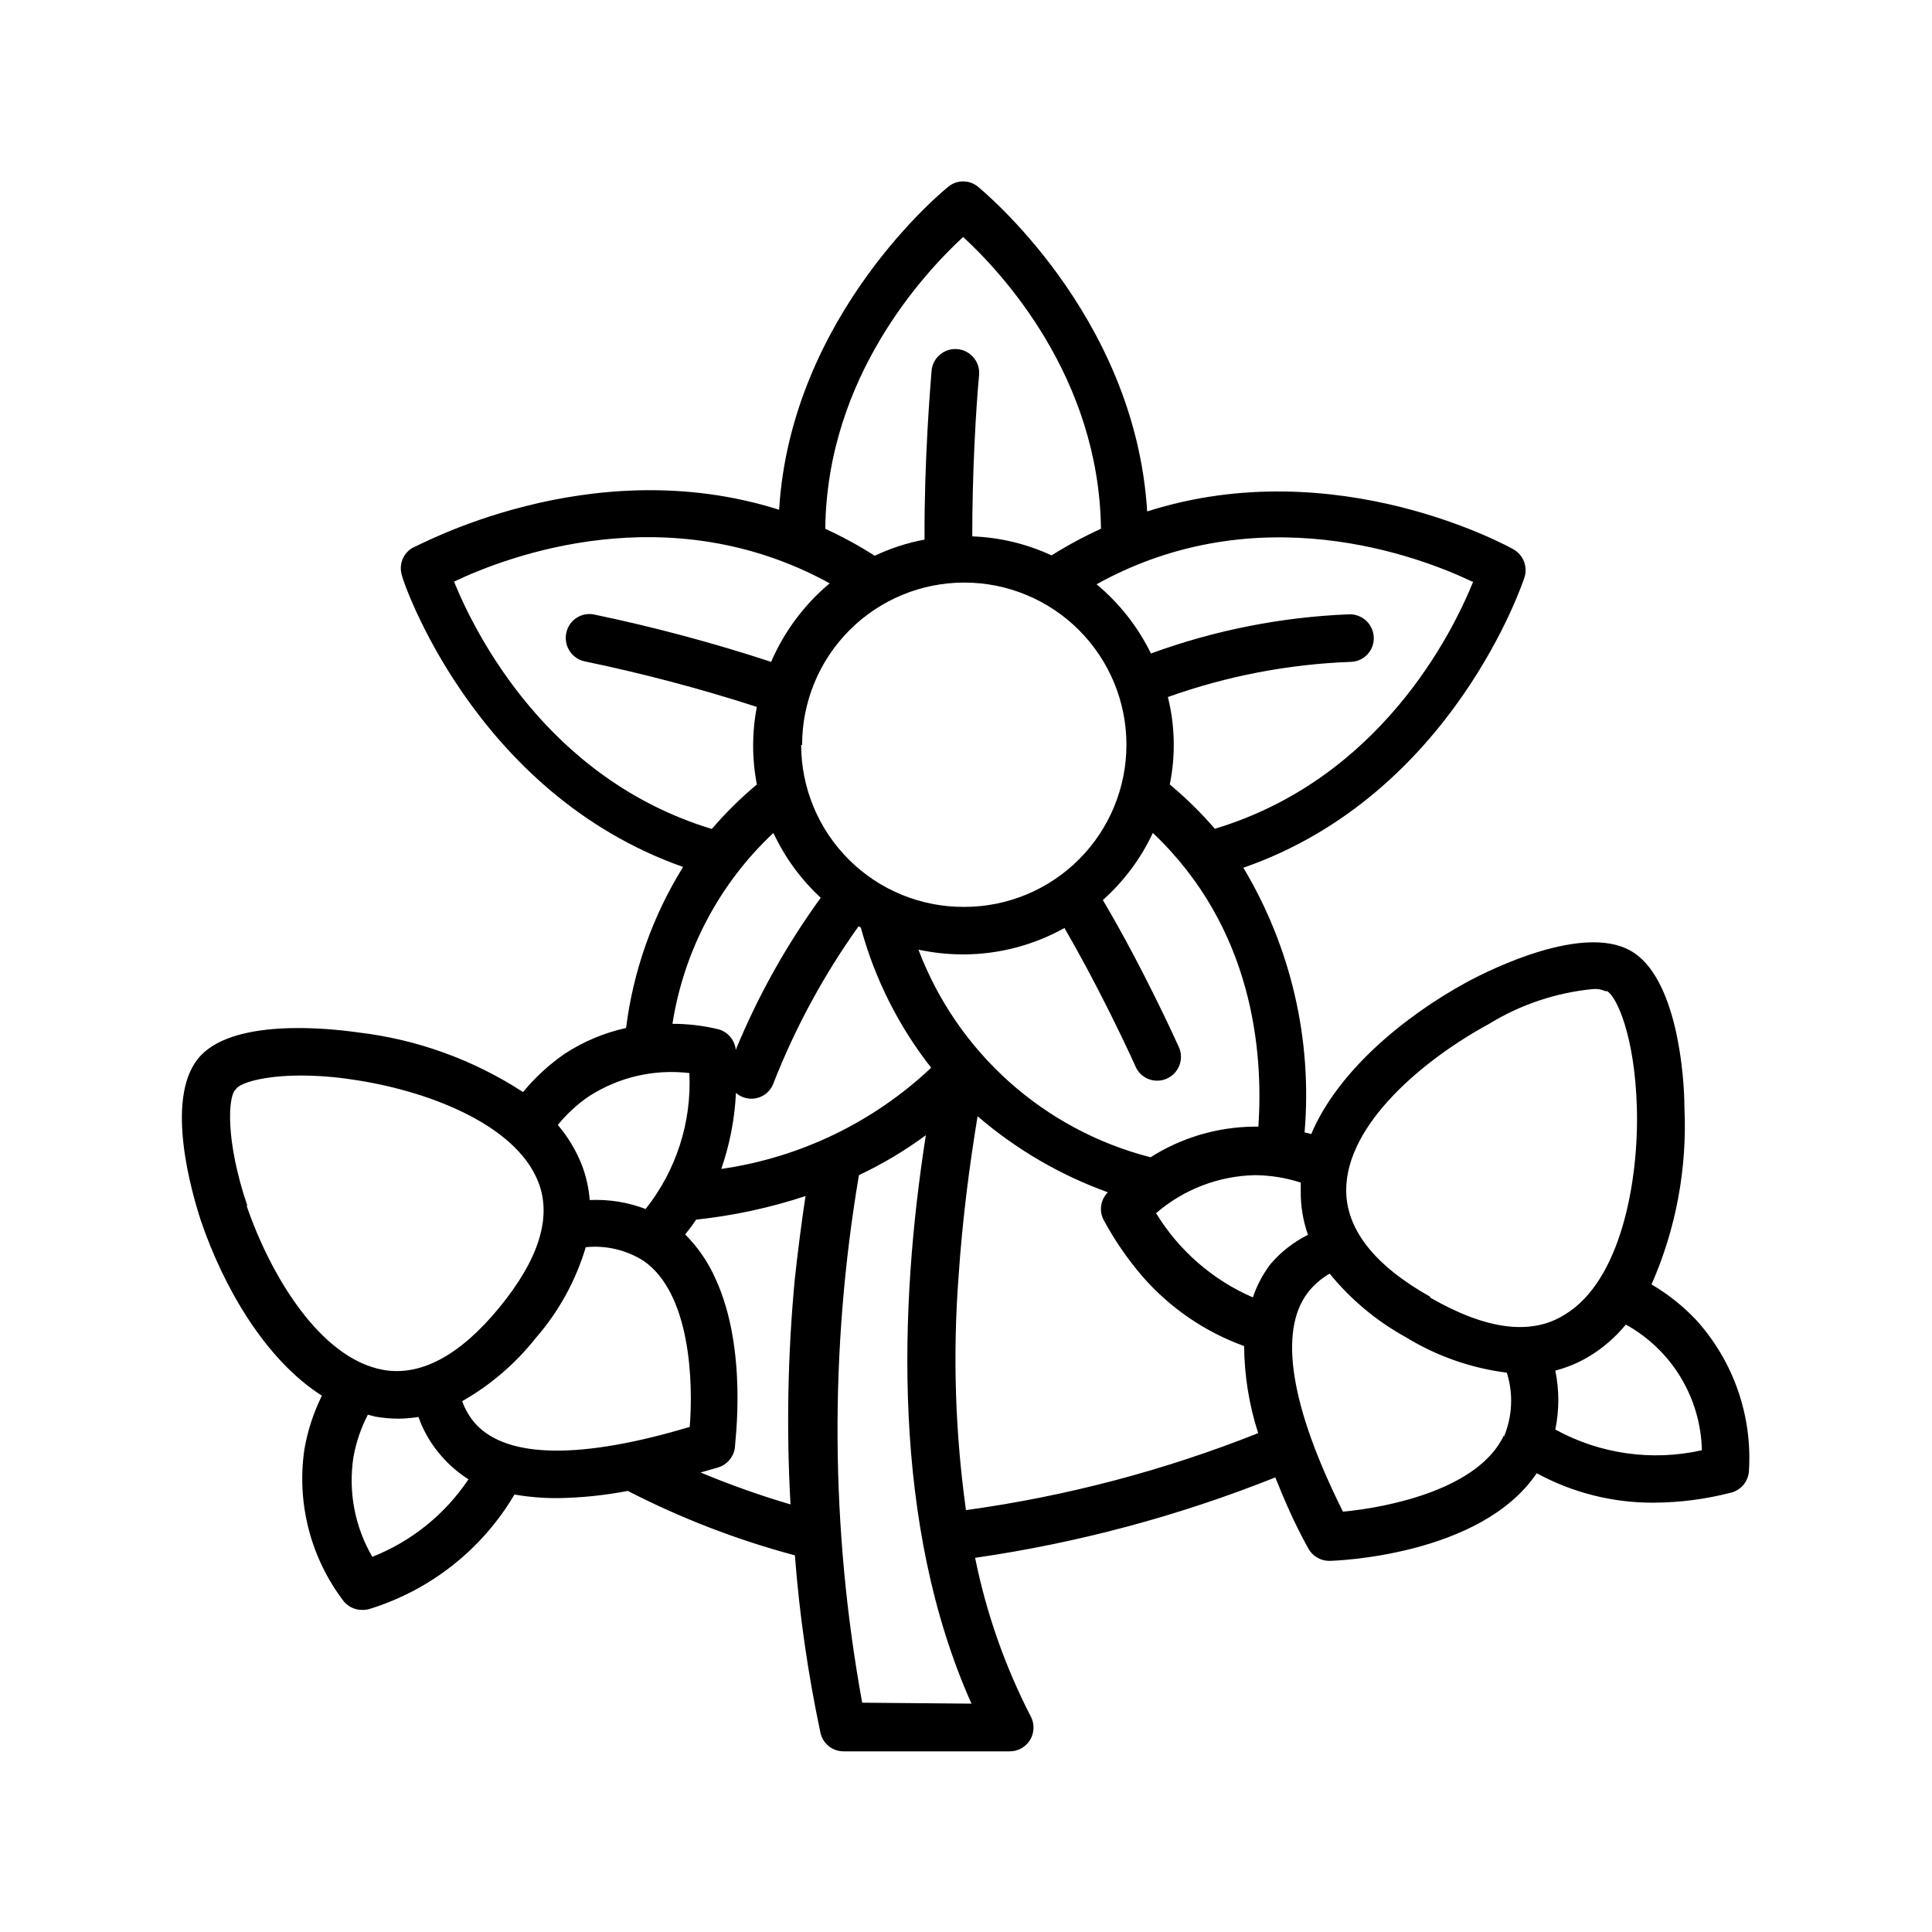
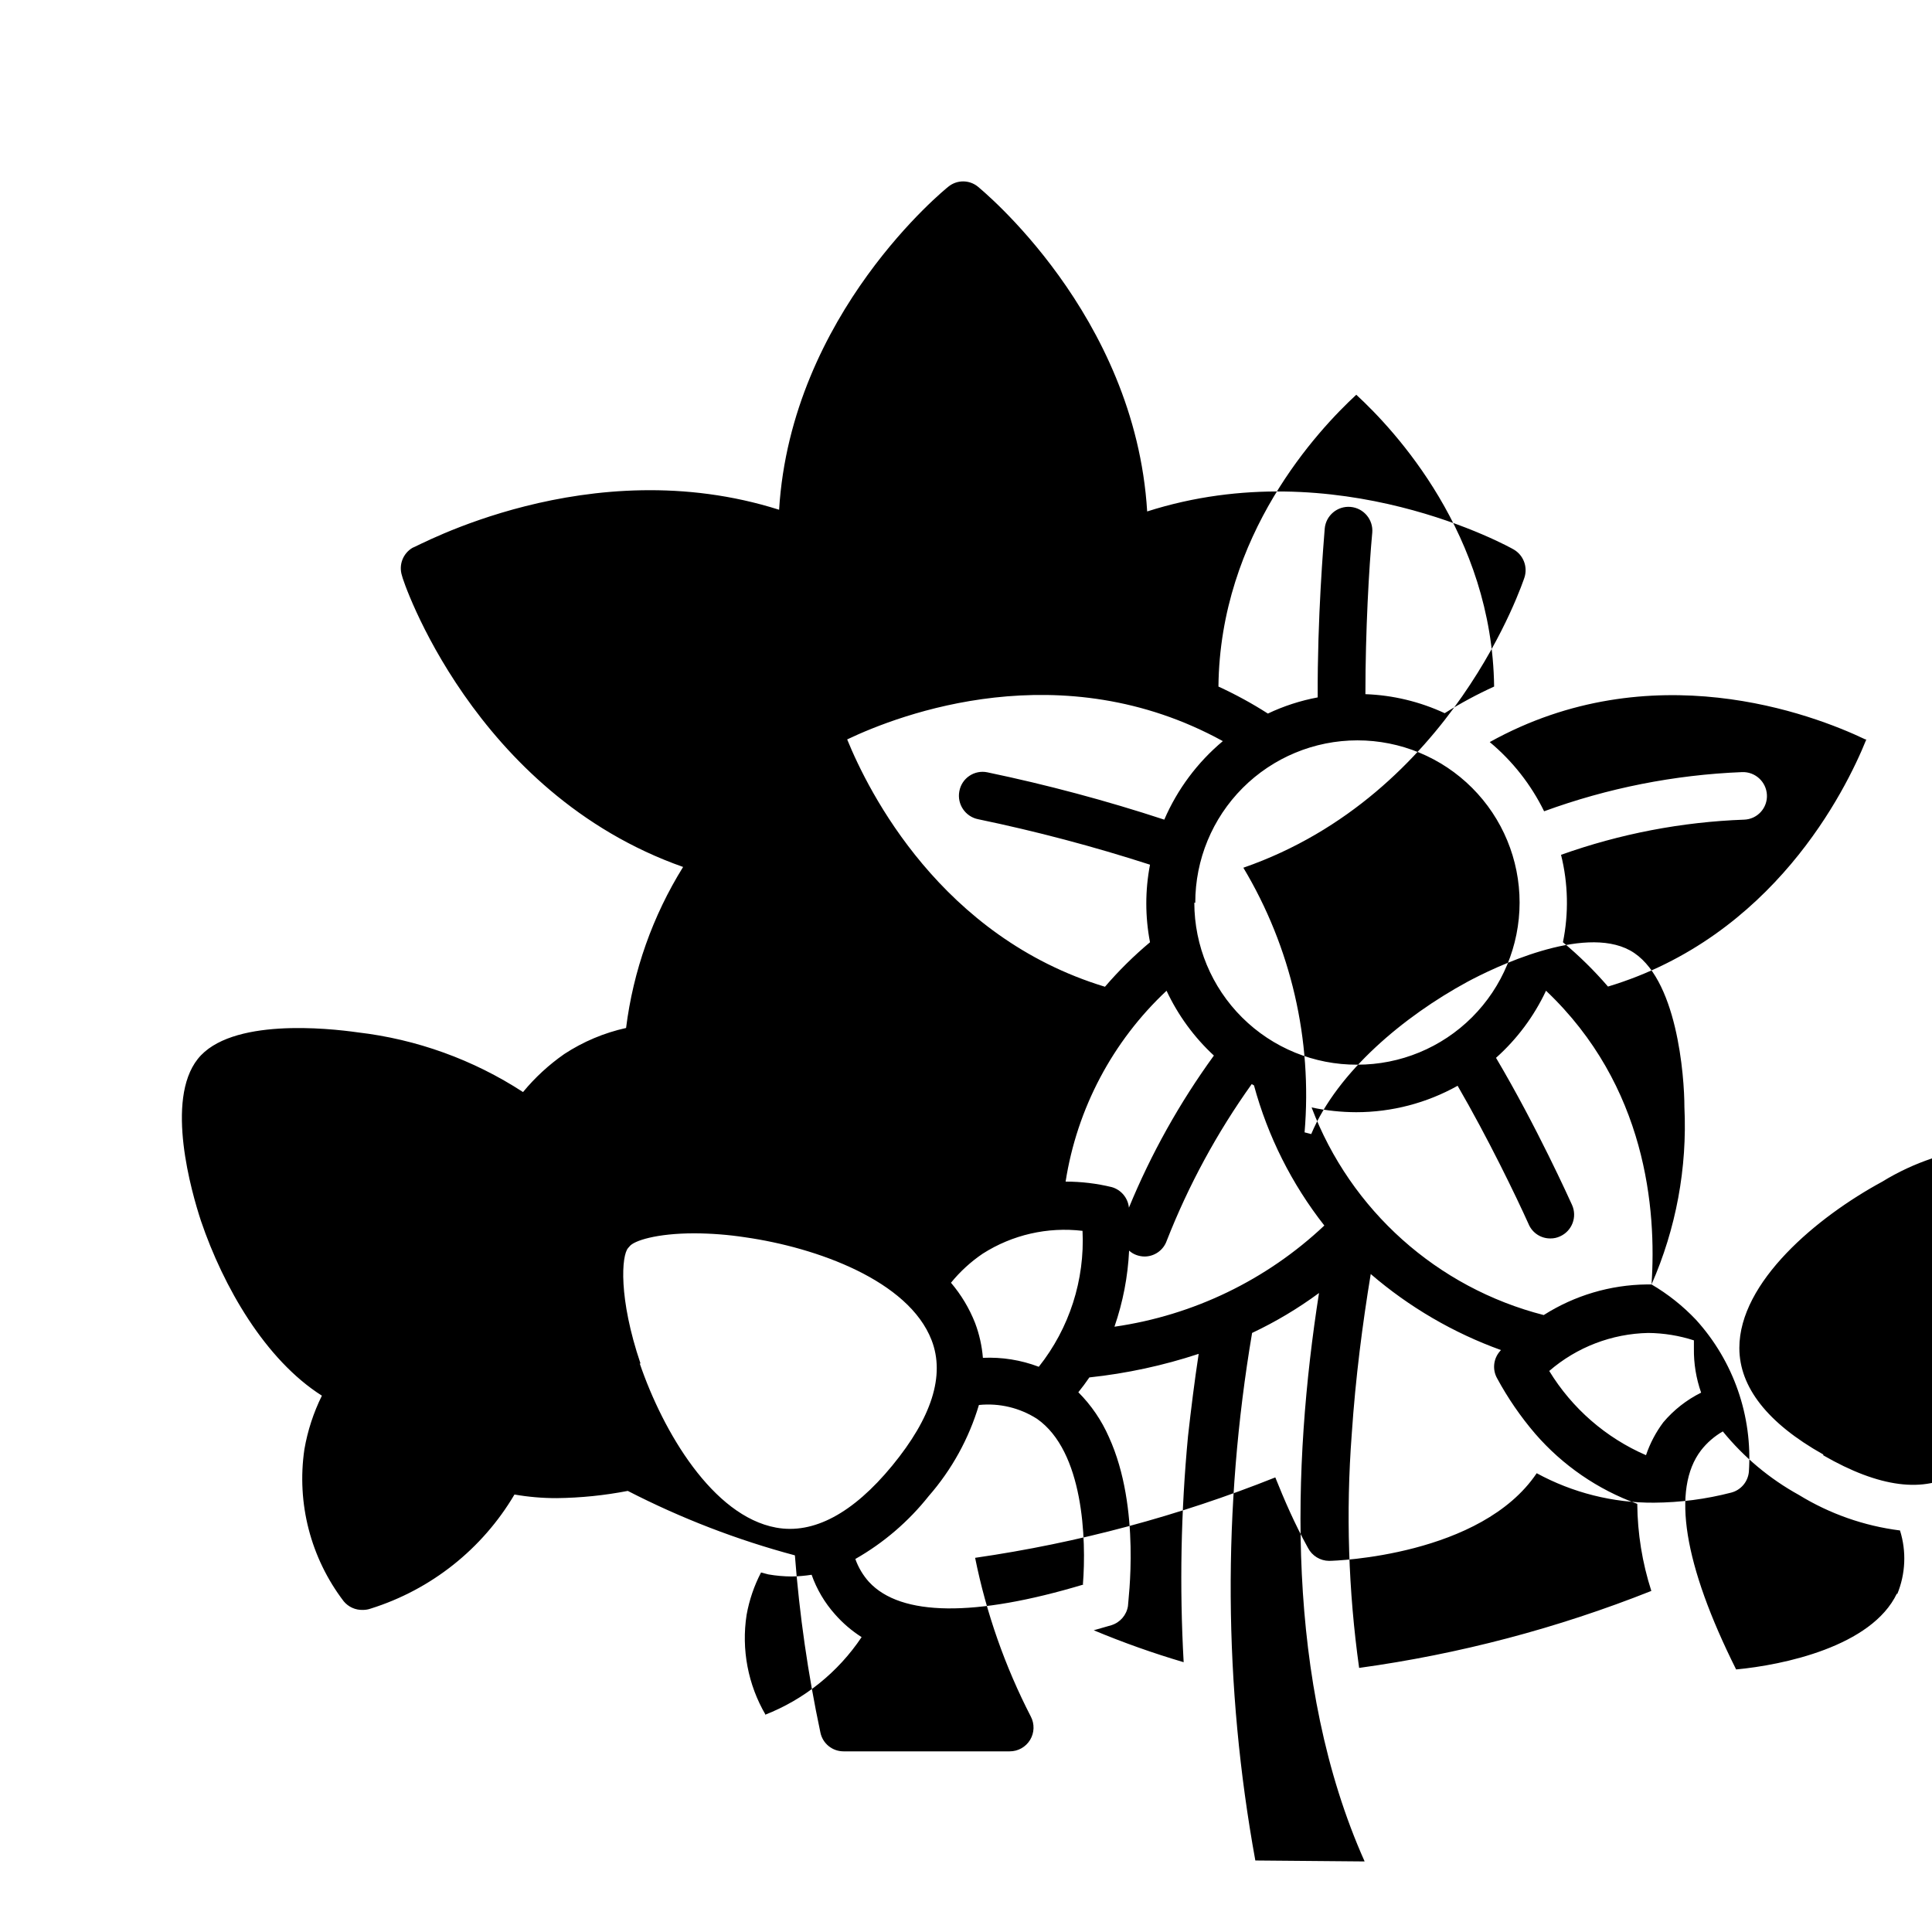
<svg xmlns="http://www.w3.org/2000/svg" fill="#000000" width="800px" height="800px" version="1.1" viewBox="144 144 512 512">
-   <path d="m581.67 484.39c6.504-14.781 9.488-30.875 8.715-47.004 0-8.062-1.914-34.66-14.41-41.516-12.496-6.852-36.074 4.535-43.176 8.363-16.676 9.07-34.309 23.68-41.312 40.305l-1.762-0.453c2.082-24.5-3.594-49.035-16.223-70.129 55.57-19.297 74.262-76.227 74.516-76.984 0.867-2.82-0.32-5.871-2.875-7.356-0.656-0.402-46.703-26.199-97.133-10.078-3.176-52.344-44.285-85.543-44.891-86.098-2.266-1.82-5.492-1.82-7.758 0-0.605 0.453-41.715 33.656-44.891 85.648-50.383-15.973-96.48 10.078-97.133 10.078v-0.004c-2.547 1.488-3.719 4.547-2.82 7.356 0 0.754 18.895 57.637 74.512 77.234-8.059 12.969-13.215 27.523-15.113 42.672-5.832 1.289-11.379 3.629-16.375 6.902-4.086 2.848-7.766 6.234-10.934 10.078-13.191-8.586-28.195-14-43.828-15.82-7.809-1.109-33.703-3.879-42.371 7.055-8.664 10.934-1.664 35.266 0.855 42.926 5.945 17.48 17.027 36.777 32.043 46.301v-0.004c-2.219 4.488-3.781 9.273-4.637 14.207-2.102 14.293 1.66 28.828 10.43 40.305 1.242 1.492 3.098 2.328 5.039 2.269 0.719 0.004 1.438-0.113 2.113-0.355 16-5.019 29.566-15.789 38.09-30.227 3.691 0.645 7.438 0.965 11.184 0.957 6.328-0.07 12.633-0.711 18.844-1.914 14.109 7.258 28.957 12.984 44.285 17.078 1.207 15.766 3.465 31.438 6.75 46.906 0.578 2.934 3.156 5.043 6.148 5.035h44.031c2.207 0.008 4.254-1.145 5.398-3.031 1.145-1.887 1.219-4.234 0.195-6.188-6.84-13.273-11.809-27.43-14.762-42.066 27.266-3.941 53.965-11.098 79.551-21.312 2.367 5.894 5.039 12.141 8.664 18.691 1.086 2.09 3.238 3.41 5.594 3.426 1.715 0 40.305-1.359 55.016-23.227 9.535 5.191 20.23 7.879 31.086 7.809 6.902-0.043 13.773-0.938 20.453-2.668 2.562-0.664 4.434-2.859 4.688-5.492 1.008-14.781-4.051-29.336-14.008-40.305-3.469-3.664-7.438-6.82-11.789-9.371zm-104.19-41.816h-1.258c-9.68 0.109-19.137 2.918-27.309 8.113-28.238-7.231-51.188-27.758-61.516-55.02 3.894 0.832 7.859 1.254 11.84 1.262 9.402-0.004 18.648-2.414 26.855-7.004 8.062 13.906 15.418 29.121 18.844 36.727h-0.004c0.992 2.285 3.254 3.754 5.746 3.731 0.887 0.012 1.766-0.18 2.566-0.555 3.172-1.422 4.59-5.141 3.176-8.312-0.605-1.309-9.32-20.707-20.152-38.996 5.57-4.973 10.078-11.023 13.25-17.785 26.602 25.191 29.32 57.988 27.961 77.84zm-120.91-101.16c-0.012-11.402 4.508-22.344 12.562-30.414 8.059-8.07 18.992-12.609 30.395-12.613 11.406-0.004 22.344 4.523 30.406 12.59 8.062 8.062 12.59 19 12.586 30.402-0.004 11.402-4.539 22.34-12.609 30.395-8.07 8.059-19.012 12.578-30.414 12.562-11.426 0.055-22.398-4.441-30.5-12.496-8.102-8.055-12.664-19.004-12.68-30.426zm177.84-43.277c-5.594 13.855-24.789 52.348-68.469 65.496-3.648-4.238-7.641-8.164-11.938-11.742 1.562-7.664 1.391-15.582-0.504-23.172 15.617-5.574 31.996-8.719 48.566-9.32 1.668-0.066 3.238-0.797 4.363-2.027s1.715-2.859 1.633-4.523c-0.164-3.488-3.113-6.188-6.602-6.047-17.914 0.719-35.609 4.223-52.445 10.379-3.457-7.059-8.367-13.309-14.41-18.34 42.723-23.727 85.496-7.406 99.555-0.703zm-135.17-91.34c10.176 9.371 36.023 37.027 36.527 77.332-4.519 2.055-8.895 4.414-13.098 7.055-6.598-3.066-13.742-4.781-21.012-5.039 0-16.93 0.957-33.555 1.812-42.773h0.004c0.305-3.477-2.266-6.543-5.746-6.852-3.477-0.305-6.543 2.266-6.852 5.742-0.301 3.93-1.965 23.426-1.863 44.738-4.566 0.855-9.004 2.293-13.199 4.285-4.195-2.688-8.574-5.078-13.102-7.156 0.406-40.305 26.402-67.961 36.527-77.332zm-134.92 91.34c14.055-6.699 56.828-23.023 99.555 0.453h-0.004c-6.723 5.629-12.039 12.754-15.516 20.809-15.391-5.051-31.051-9.238-46.906-12.547-1.652-0.34-3.371 0.008-4.766 0.957-1.395 0.945-2.348 2.418-2.641 4.082-0.645 3.434 1.605 6.746 5.039 7.406 15.367 3.195 30.555 7.215 45.492 12.039-1.309 6.789-1.309 13.766 0 20.555-4.297 3.598-8.289 7.539-11.938 11.793-43.48-13.203-62.676-51.691-68.316-65.547zm84.637 66.602c3.035 6.484 7.293 12.32 12.547 17.18-9.078 12.496-16.641 26.027-22.52 40.305-0.254-2.57-2.051-4.727-4.535-5.441-4.008-0.973-8.117-1.465-12.242-1.461 3.023-19.371 12.441-37.176 26.75-50.582zm-48.715 69.68c7.852-5.012 17.199-7.148 26.449-6.047 0.633 13.016-3.484 25.816-11.59 36.023-4.723-1.797-9.762-2.602-14.812-2.371-0.254-3.152-0.949-6.254-2.062-9.219-1.531-3.887-3.691-7.496-6.398-10.68 2.41-2.965 5.246-5.562 8.414-7.707zm-90.688 29.121c-5.894-17.383-5.039-28.719-3.273-30.633l0.352-0.402c1.109-1.512 7.152-3.477 17.18-3.477 4.519 0.016 9.035 0.371 13.504 1.055 18.992 2.719 43.277 11.488 49.375 27.258 3.629 9.371 0 20.555-10.43 33.25-10.43 12.695-20.906 18.238-30.781 16.426-16.781-3.074-29.93-25.34-36.129-43.48zm33.152 93.105v-0.004c-4.676-7.992-6.453-17.352-5.039-26.5 0.703-3.918 1.992-7.703 3.828-11.234l1.914 0.504c2.047 0.359 4.121 0.543 6.199 0.555 1.77-0.027 3.539-0.18 5.289-0.453 1.363 3.859 3.469 7.422 6.195 10.477 2.055 2.34 4.43 4.375 7.055 6.047-6.242 9.328-15.191 16.52-25.645 20.605zm84.289-34.562c-28.816 8.664-48.465 8.465-56.879-0.656h-0.004c-1.598-1.773-2.832-3.848-3.629-6.098 7.488-4.262 14.094-9.926 19.449-16.676 6.113-6.996 10.648-15.227 13.301-24.133 5.406-0.555 10.84 0.742 15.414 3.68 12.293 8.613 13.102 31.84 12.145 43.879zm27.656-39.352c-1.891 19.93-2.277 39.969-1.16 59.953-8.09-2.383-16.047-5.211-23.828-8.461l4.734-1.359v-0.004c2.277-0.727 3.953-2.676 4.332-5.035 0-1.309 3.527-25.996-5.039-44.789-1.941-4.434-4.691-8.465-8.109-11.891 1.008-1.258 1.965-2.519 2.922-3.93 9.852-1.047 19.562-3.141 28.969-6.246-1.109 7.254-2.016 14.609-2.82 21.762zm-19.496-28.969c2.246-6.496 3.555-13.281 3.879-20.152 0.555 0.508 1.203 0.902 1.914 1.16 0.691 0.254 1.426 0.391 2.164 0.402 2.656 0 5.019-1.676 5.894-4.18 5.773-14.711 13.336-28.656 22.523-41.516l0.605 0.352h-0.004c3.664 13.5 10.004 26.129 18.641 37.133-15.305 14.434-34.695 23.793-55.52 26.801zm37.332 141.47v0.004c-8.41-46.199-8.699-93.512-0.859-139.81 6.238-2.945 12.18-6.488 17.734-10.582-7.106 45.344-9.07 103.23 12.09 150.64zm27.508-51.035c-2.863-20.492-3.523-41.234-1.965-61.867 1.008-15.113 2.871-29.32 5.039-42.523l-0.004 0.004c10.184 8.762 21.879 15.59 34.512 20.152l-0.301 0.352c-1.723 1.996-2.004 4.859-0.707 7.152 2.832 5.231 6.211 10.145 10.078 14.664 7.281 8.402 16.598 14.805 27.055 18.59 0.066 7.836 1.324 15.613 3.727 23.074-24.895 9.895-50.895 16.746-77.434 20.402zm80.609-65.09c-1.98 2.644-3.527 5.586-4.586 8.715-10.645-4.617-19.602-12.414-25.645-22.32 7.309-6.316 16.594-9.879 26.25-10.074 4.106 0.039 8.184 0.703 12.09 1.965v2.168-0.004c-0.055 3.981 0.594 7.938 1.914 11.691-3.844 1.906-7.254 4.582-10.023 7.859zm61.918 45.344c-6.699 14.105-30.23 18.992-42.621 20.152-13.906-27.809-17.129-47.812-9.32-58.039h-0.004c1.586-2.043 3.555-3.754 5.797-5.039 5.578 6.848 12.418 12.559 20.152 16.828 8.16 5.008 17.297 8.219 26.801 9.418 1.75 5.559 1.48 11.551-0.754 16.93zm-19.547-36.828c-14.715-8.266-22.219-17.836-22.219-28.215 0-17.48 20.504-34.66 37.887-44.082v-0.004c8.379-5.137 17.82-8.289 27.605-9.219 1.09-0.078 2.18 0.109 3.176 0.555h0.453c2.469 1.309 7.356 11.688 7.91 30.832 0.555 19.145-4.133 45.949-19.145 54.914-8.867 5.594-20.859 3.984-35.621-4.531zm33.199 35.215c1.059-5.152 1.059-10.465 0-15.617 3.133-0.82 6.133-2.074 8.918-3.731 3.715-2.246 7.019-5.106 9.773-8.465 12.164 6.723 19.84 19.406 20.152 33.305-13.184 2.965-27 1.012-38.844-5.492z" />
+   <path d="m581.67 484.39c6.504-14.781 9.488-30.875 8.715-47.004 0-8.062-1.914-34.66-14.41-41.516-12.496-6.852-36.074 4.535-43.176 8.363-16.676 9.07-34.309 23.68-41.312 40.305l-1.762-0.453c2.082-24.5-3.594-49.035-16.223-70.129 55.57-19.297 74.262-76.227 74.516-76.984 0.867-2.82-0.32-5.871-2.875-7.356-0.656-0.402-46.703-26.199-97.133-10.078-3.176-52.344-44.285-85.543-44.891-86.098-2.266-1.82-5.492-1.82-7.758 0-0.605 0.453-41.715 33.656-44.891 85.648-50.383-15.973-96.48 10.078-97.133 10.078v-0.004c-2.547 1.488-3.719 4.547-2.82 7.356 0 0.754 18.895 57.637 74.512 77.234-8.059 12.969-13.215 27.523-15.113 42.672-5.832 1.289-11.379 3.629-16.375 6.902-4.086 2.848-7.766 6.234-10.934 10.078-13.191-8.586-28.195-14-43.828-15.82-7.809-1.109-33.703-3.879-42.371 7.055-8.664 10.934-1.664 35.266 0.855 42.926 5.945 17.48 17.027 36.777 32.043 46.301v-0.004c-2.219 4.488-3.781 9.273-4.637 14.207-2.102 14.293 1.66 28.828 10.43 40.305 1.242 1.492 3.098 2.328 5.039 2.269 0.719 0.004 1.438-0.113 2.113-0.355 16-5.019 29.566-15.789 38.09-30.227 3.691 0.645 7.438 0.965 11.184 0.957 6.328-0.07 12.633-0.711 18.844-1.914 14.109 7.258 28.957 12.984 44.285 17.078 1.207 15.766 3.465 31.438 6.75 46.906 0.578 2.934 3.156 5.043 6.148 5.035h44.031c2.207 0.008 4.254-1.145 5.398-3.031 1.145-1.887 1.219-4.234 0.195-6.188-6.84-13.273-11.809-27.43-14.762-42.066 27.266-3.941 53.965-11.098 79.551-21.312 2.367 5.894 5.039 12.141 8.664 18.691 1.086 2.09 3.238 3.41 5.594 3.426 1.715 0 40.305-1.359 55.016-23.227 9.535 5.191 20.23 7.879 31.086 7.809 6.902-0.043 13.773-0.938 20.453-2.668 2.562-0.664 4.434-2.859 4.688-5.492 1.008-14.781-4.051-29.336-14.008-40.305-3.469-3.664-7.438-6.82-11.789-9.371zh-1.258c-9.68 0.109-19.137 2.918-27.309 8.113-28.238-7.231-51.188-27.758-61.516-55.02 3.894 0.832 7.859 1.254 11.84 1.262 9.402-0.004 18.648-2.414 26.855-7.004 8.062 13.906 15.418 29.121 18.844 36.727h-0.004c0.992 2.285 3.254 3.754 5.746 3.731 0.887 0.012 1.766-0.18 2.566-0.555 3.172-1.422 4.59-5.141 3.176-8.312-0.605-1.309-9.32-20.707-20.152-38.996 5.57-4.973 10.078-11.023 13.25-17.785 26.602 25.191 29.32 57.988 27.961 77.84zm-120.91-101.16c-0.012-11.402 4.508-22.344 12.562-30.414 8.059-8.07 18.992-12.609 30.395-12.613 11.406-0.004 22.344 4.523 30.406 12.59 8.062 8.062 12.59 19 12.586 30.402-0.004 11.402-4.539 22.34-12.609 30.395-8.07 8.059-19.012 12.578-30.414 12.562-11.426 0.055-22.398-4.441-30.5-12.496-8.102-8.055-12.664-19.004-12.68-30.426zm177.84-43.277c-5.594 13.855-24.789 52.348-68.469 65.496-3.648-4.238-7.641-8.164-11.938-11.742 1.562-7.664 1.391-15.582-0.504-23.172 15.617-5.574 31.996-8.719 48.566-9.32 1.668-0.066 3.238-0.797 4.363-2.027s1.715-2.859 1.633-4.523c-0.164-3.488-3.113-6.188-6.602-6.047-17.914 0.719-35.609 4.223-52.445 10.379-3.457-7.059-8.367-13.309-14.41-18.34 42.723-23.727 85.496-7.406 99.555-0.703zm-135.17-91.34c10.176 9.371 36.023 37.027 36.527 77.332-4.519 2.055-8.895 4.414-13.098 7.055-6.598-3.066-13.742-4.781-21.012-5.039 0-16.93 0.957-33.555 1.812-42.773h0.004c0.305-3.477-2.266-6.543-5.746-6.852-3.477-0.305-6.543 2.266-6.852 5.742-0.301 3.93-1.965 23.426-1.863 44.738-4.566 0.855-9.004 2.293-13.199 4.285-4.195-2.688-8.574-5.078-13.102-7.156 0.406-40.305 26.402-67.961 36.527-77.332zm-134.92 91.34c14.055-6.699 56.828-23.023 99.555 0.453h-0.004c-6.723 5.629-12.039 12.754-15.516 20.809-15.391-5.051-31.051-9.238-46.906-12.547-1.652-0.34-3.371 0.008-4.766 0.957-1.395 0.945-2.348 2.418-2.641 4.082-0.645 3.434 1.605 6.746 5.039 7.406 15.367 3.195 30.555 7.215 45.492 12.039-1.309 6.789-1.309 13.766 0 20.555-4.297 3.598-8.289 7.539-11.938 11.793-43.48-13.203-62.676-51.691-68.316-65.547zm84.637 66.602c3.035 6.484 7.293 12.32 12.547 17.18-9.078 12.496-16.641 26.027-22.52 40.305-0.254-2.57-2.051-4.727-4.535-5.441-4.008-0.973-8.117-1.465-12.242-1.461 3.023-19.371 12.441-37.176 26.75-50.582zm-48.715 69.68c7.852-5.012 17.199-7.148 26.449-6.047 0.633 13.016-3.484 25.816-11.59 36.023-4.723-1.797-9.762-2.602-14.812-2.371-0.254-3.152-0.949-6.254-2.062-9.219-1.531-3.887-3.691-7.496-6.398-10.68 2.41-2.965 5.246-5.562 8.414-7.707zm-90.688 29.121c-5.894-17.383-5.039-28.719-3.273-30.633l0.352-0.402c1.109-1.512 7.152-3.477 17.18-3.477 4.519 0.016 9.035 0.371 13.504 1.055 18.992 2.719 43.277 11.488 49.375 27.258 3.629 9.371 0 20.555-10.43 33.25-10.43 12.695-20.906 18.238-30.781 16.426-16.781-3.074-29.93-25.34-36.129-43.48zm33.152 93.105v-0.004c-4.676-7.992-6.453-17.352-5.039-26.5 0.703-3.918 1.992-7.703 3.828-11.234l1.914 0.504c2.047 0.359 4.121 0.543 6.199 0.555 1.77-0.027 3.539-0.18 5.289-0.453 1.363 3.859 3.469 7.422 6.195 10.477 2.055 2.34 4.43 4.375 7.055 6.047-6.242 9.328-15.191 16.52-25.645 20.605zm84.289-34.562c-28.816 8.664-48.465 8.465-56.879-0.656h-0.004c-1.598-1.773-2.832-3.848-3.629-6.098 7.488-4.262 14.094-9.926 19.449-16.676 6.113-6.996 10.648-15.227 13.301-24.133 5.406-0.555 10.84 0.742 15.414 3.68 12.293 8.613 13.102 31.84 12.145 43.879zm27.656-39.352c-1.891 19.93-2.277 39.969-1.16 59.953-8.09-2.383-16.047-5.211-23.828-8.461l4.734-1.359v-0.004c2.277-0.727 3.953-2.676 4.332-5.035 0-1.309 3.527-25.996-5.039-44.789-1.941-4.434-4.691-8.465-8.109-11.891 1.008-1.258 1.965-2.519 2.922-3.93 9.852-1.047 19.562-3.141 28.969-6.246-1.109 7.254-2.016 14.609-2.82 21.762zm-19.496-28.969c2.246-6.496 3.555-13.281 3.879-20.152 0.555 0.508 1.203 0.902 1.914 1.16 0.691 0.254 1.426 0.391 2.164 0.402 2.656 0 5.019-1.676 5.894-4.18 5.773-14.711 13.336-28.656 22.523-41.516l0.605 0.352h-0.004c3.664 13.5 10.004 26.129 18.641 37.133-15.305 14.434-34.695 23.793-55.52 26.801zm37.332 141.47v0.004c-8.41-46.199-8.699-93.512-0.859-139.81 6.238-2.945 12.18-6.488 17.734-10.582-7.106 45.344-9.07 103.23 12.09 150.64zm27.508-51.035c-2.863-20.492-3.523-41.234-1.965-61.867 1.008-15.113 2.871-29.32 5.039-42.523l-0.004 0.004c10.184 8.762 21.879 15.59 34.512 20.152l-0.301 0.352c-1.723 1.996-2.004 4.859-0.707 7.152 2.832 5.231 6.211 10.145 10.078 14.664 7.281 8.402 16.598 14.805 27.055 18.59 0.066 7.836 1.324 15.613 3.727 23.074-24.895 9.895-50.895 16.746-77.434 20.402zm80.609-65.09c-1.98 2.644-3.527 5.586-4.586 8.715-10.645-4.617-19.602-12.414-25.645-22.32 7.309-6.316 16.594-9.879 26.25-10.074 4.106 0.039 8.184 0.703 12.09 1.965v2.168-0.004c-0.055 3.981 0.594 7.938 1.914 11.691-3.844 1.906-7.254 4.582-10.023 7.859zm61.918 45.344c-6.699 14.105-30.23 18.992-42.621 20.152-13.906-27.809-17.129-47.812-9.32-58.039h-0.004c1.586-2.043 3.555-3.754 5.797-5.039 5.578 6.848 12.418 12.559 20.152 16.828 8.16 5.008 17.297 8.219 26.801 9.418 1.75 5.559 1.48 11.551-0.754 16.93zm-19.547-36.828c-14.715-8.266-22.219-17.836-22.219-28.215 0-17.48 20.504-34.66 37.887-44.082v-0.004c8.379-5.137 17.82-8.289 27.605-9.219 1.09-0.078 2.18 0.109 3.176 0.555h0.453c2.469 1.309 7.356 11.688 7.91 30.832 0.555 19.145-4.133 45.949-19.145 54.914-8.867 5.594-20.859 3.984-35.621-4.531zm33.199 35.215c1.059-5.152 1.059-10.465 0-15.617 3.133-0.82 6.133-2.074 8.918-3.731 3.715-2.246 7.019-5.106 9.773-8.465 12.164 6.723 19.84 19.406 20.152 33.305-13.184 2.965-27 1.012-38.844-5.492z" />
</svg>